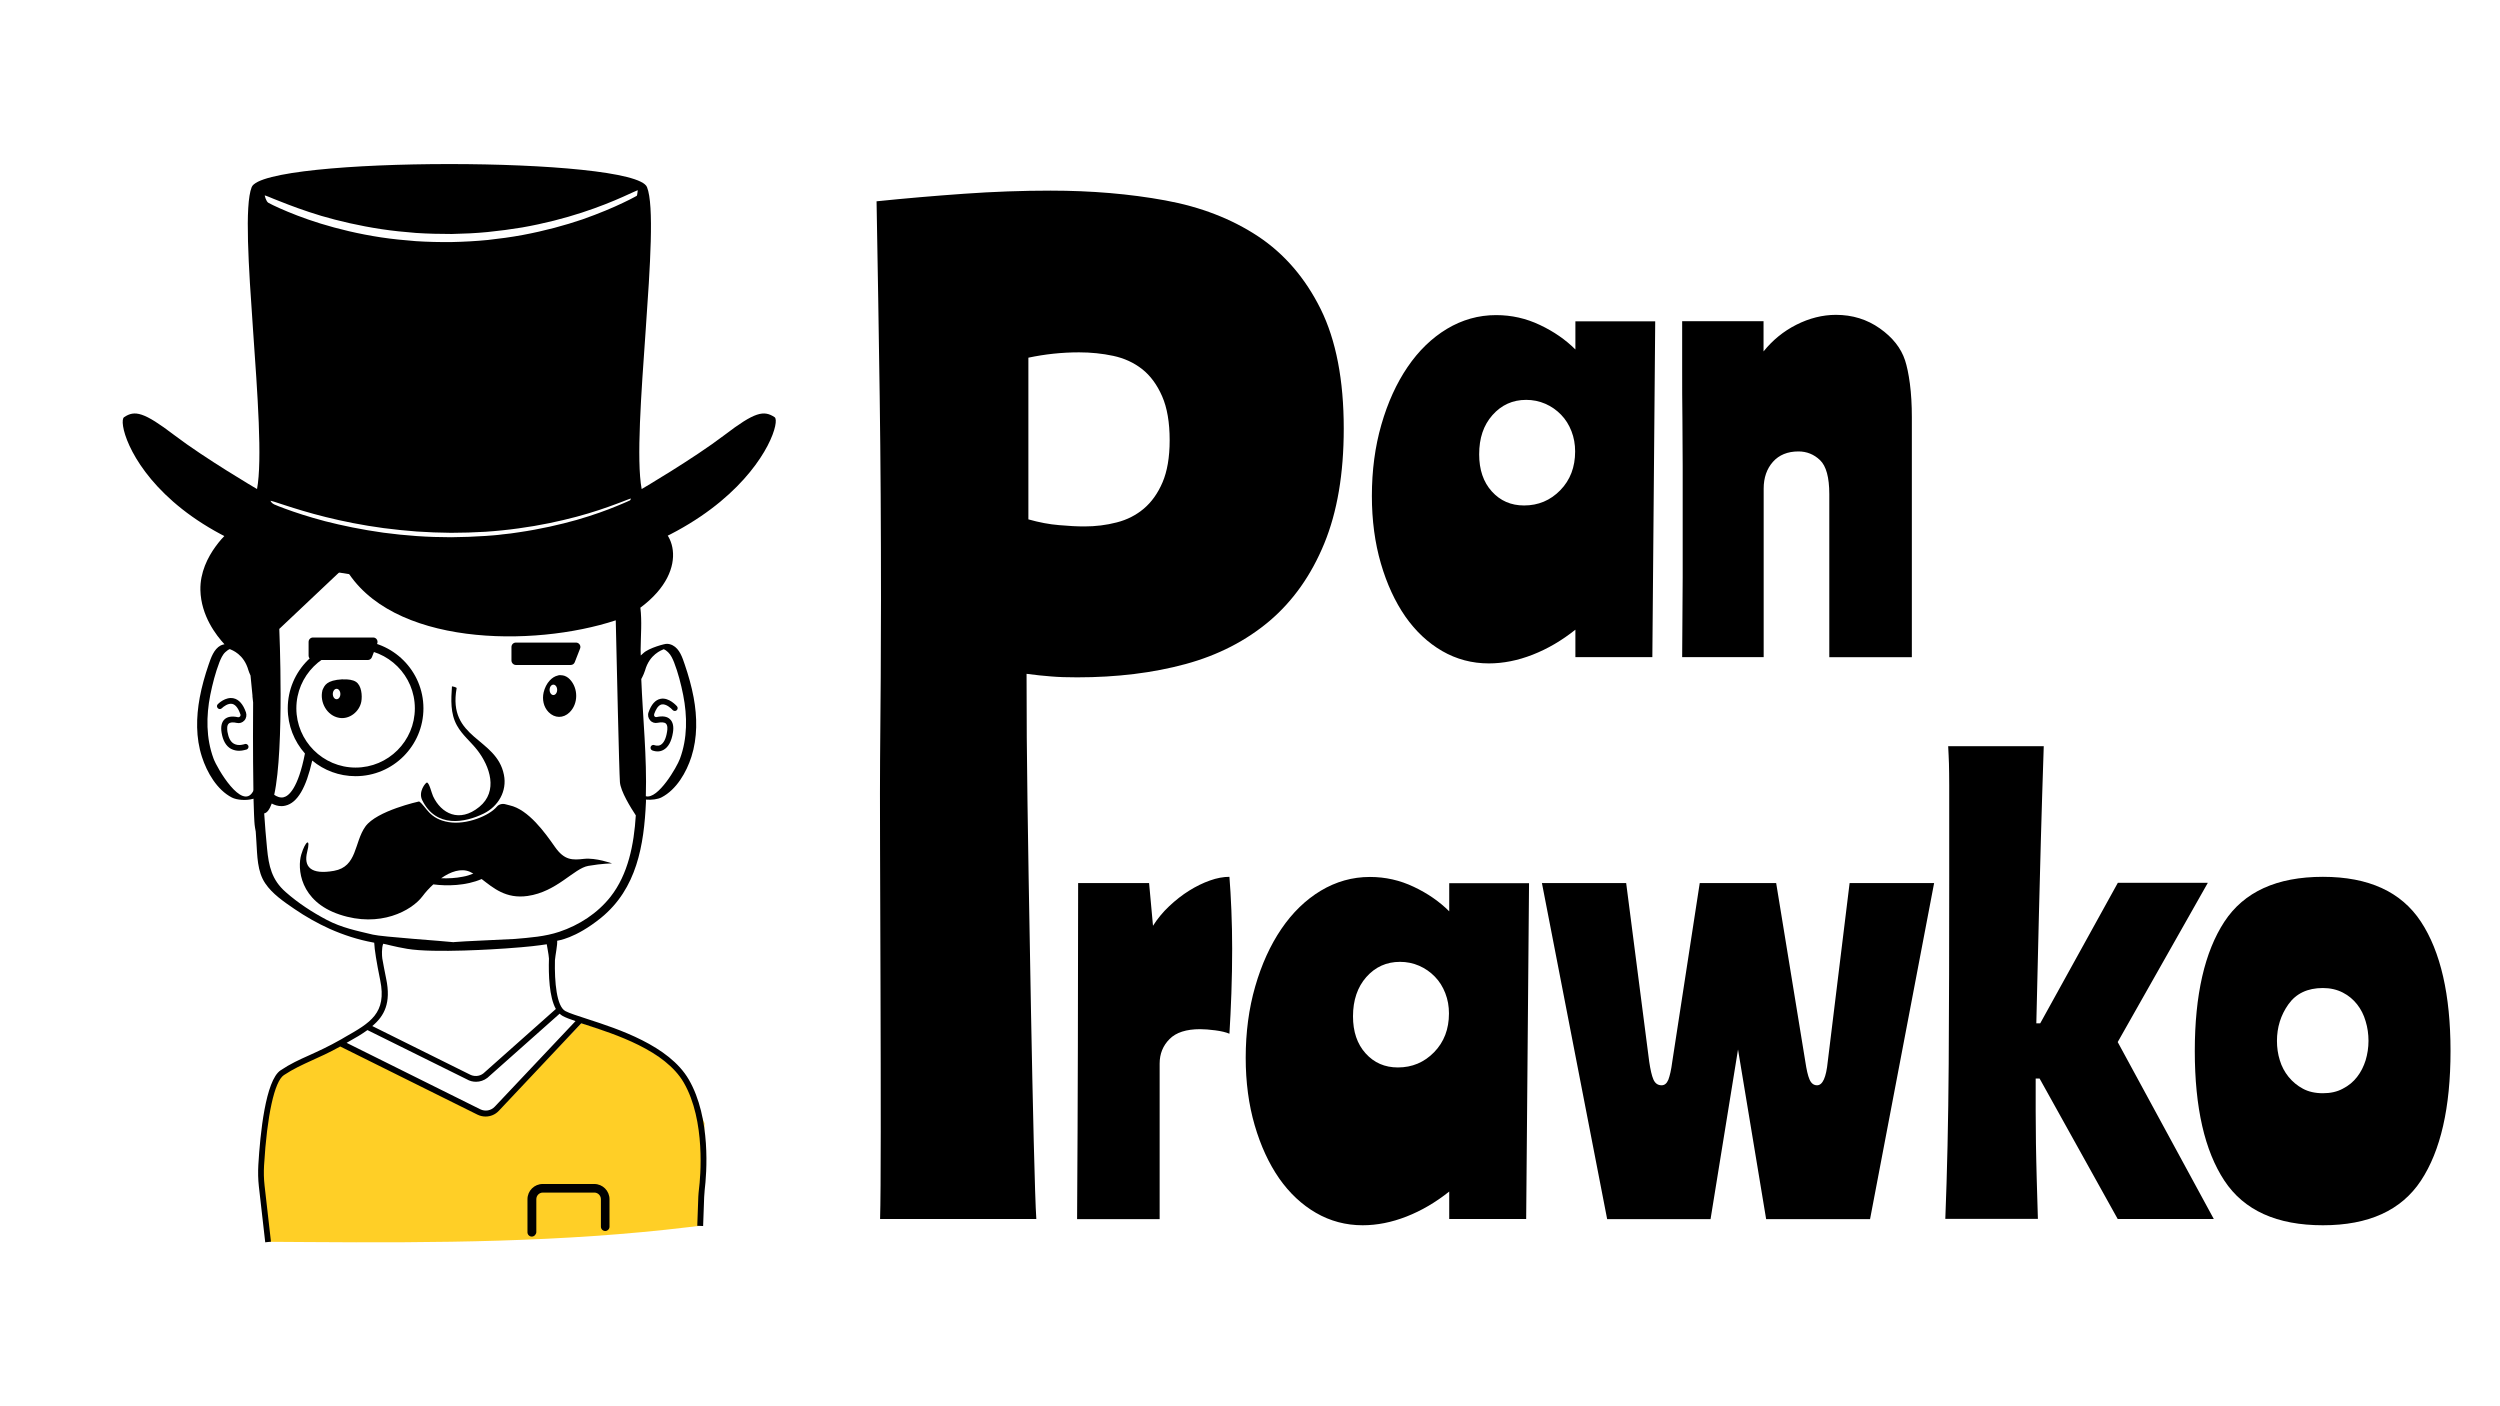
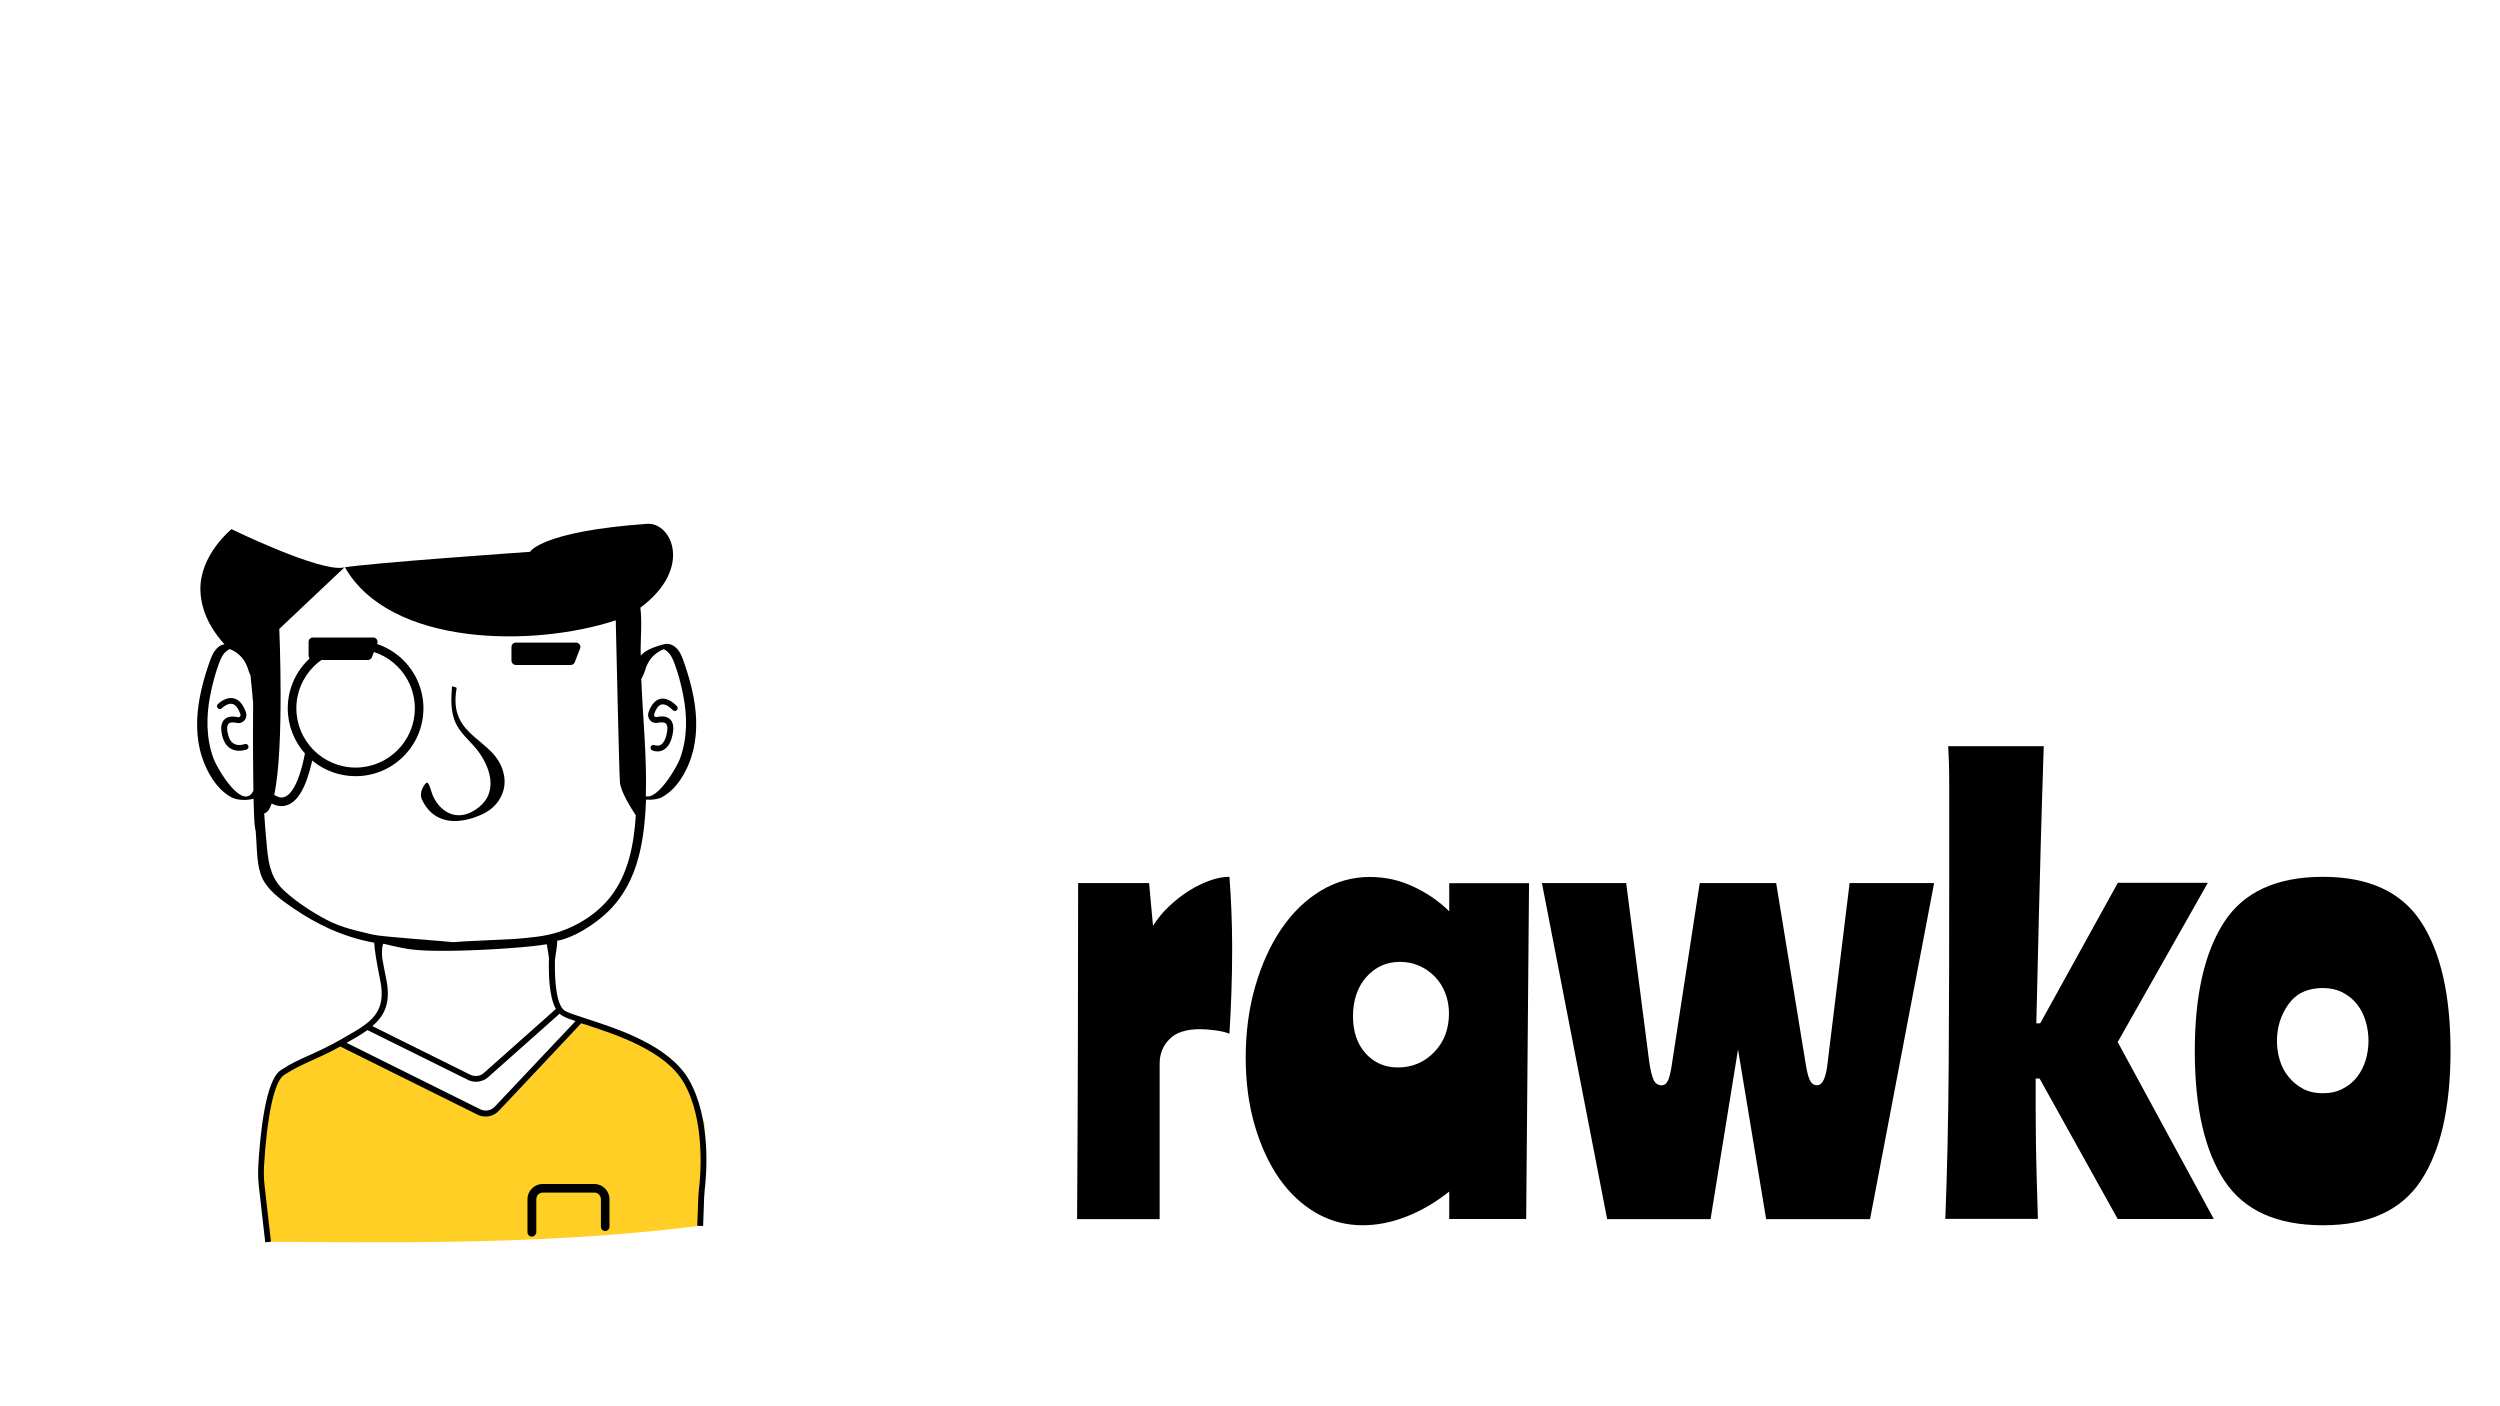
<svg xmlns="http://www.w3.org/2000/svg" version="1.1" id="Warstwa_1" x="0" y="0" viewBox="0 0 1920 1080" style="enable-background:new 0 0 1920 1080" xml:space="preserve">
  <style />
-   <path d="M675.9 936.2c1.4-43.2-.5-309.8 0-352.8.4-43 .7-83.8.7-122.5 0-55-.3-107.3-1-156.9-.7-49.6-1.5-99.4-2.4-149.4 22.3-2.3 44.7-4.2 67.2-5.8 22.5-1.6 44.7-2.4 66.5-2.4 31.4 0 60.7 2.5 88 7.5 27.3 5 51 14.2 71.3 27.6 20.2 13.4 36.3 32.1 48.1 55.9 11.8 23.9 17.7 54.5 17.7 91.8 0 34.6-5 64-15 88.3-10 24.3-24 44.1-42 59.4-18 15.2-39.5 26.3-64.5 33.1-25 6.8-52.8 10.2-83.2 10.2-7.7 0-14.4-.2-20.1-.7-5.7-.4-11.9-1.1-18.8-2 0 32.7.2 65.3.7 97.6.4 32.3 4.5 288.3 6.8 321.1h-120zm114-537.3c8.2 2.3 16 3.8 23.5 4.4 7.5.7 14 1 19.4 1 8.6 0 16.9-1 24.9-3.1 7.9-2 14.9-5.6 20.8-10.6s10.7-11.7 14.3-20.1c3.6-8.4 5.5-19.2 5.5-32.4 0-13.6-1.9-24.9-5.8-33.8-3.9-8.9-9-15.8-15.3-20.8-6.4-5-13.8-8.4-22.2-10.2-8.4-1.8-17.2-2.7-26.3-2.7-13.2 0-26.2 1.4-38.9 4.1v124.2zM1269 504.7h-59.1v-21.1c-10.4 8.3-21.3 14.7-32.8 19.2-11.5 4.5-22.7 6.7-33.7 6.7-12.9 0-24.9-3.2-35.8-9.5-10.9-6.3-20.4-15.2-28.3-26.5-7.9-11.4-14.2-25-18.8-40.8-4.6-15.8-6.9-33.1-6.9-51.8 0-19.6 2.4-37.8 7.3-54.8s11.6-31.7 20.1-44.2c8.5-12.5 18.6-22.3 30.2-29.3 11.7-7 24.2-10.6 37.8-10.6 11.8 0 23 2.5 33.7 7.6 10.6 5 19.7 11.3 27.2 18.8v-21.6h61.3l-2.2 257.9zm-133-155.8c0 11.8 3.2 21.3 9.7 28.5 6.5 7.2 14.7 10.8 24.8 10.8 10.9 0 20.2-3.9 27.8-11.7 7.6-7.8 11.4-17.7 11.4-29.8 0-5.5-.9-10.6-2.8-15.5s-4.5-9.1-8-12.7c-3.5-3.6-7.5-6.4-12.1-8.4s-9.5-3-14.7-3c-10.4 0-19 3.9-25.9 11.7s-10.2 17.7-10.2 30.1zM1354.4 246.6v23.3c6.9-8.6 15.3-15.5 25.2-20.5 9.9-5 20.1-7.6 30.4-7.6 12.7 0 23.9 3.5 33.7 10.4 9.8 6.9 16.3 15.1 19.4 24.6 1.4 4.3 2.7 10.3 3.7 17.9 1 7.6 1.5 16.2 1.5 25.7v184.3h-63.4V379.5c0-12.9-2.4-21.6-7.1-26.1-4.7-4.5-10.3-6.7-16.6-6.7-8.3 0-14.9 2.7-19.6 8-4.7 5.3-7.1 12.2-7.1 20.5v129.5h-62.6c0-9.5.1-19.5.2-30s.2-21 .2-31.5V358c0-10.9-.1-22.9-.2-35.8-.2-12.9-.2-26.2-.2-39.7v-35.8h62.5z" />
  <path d="m882.5 678.2 3 32.8c3.5-5.5 7.6-10.5 12.5-15.1s10-8.6 15.3-11.9c5.3-3.3 10.6-5.9 16-7.8 5.3-1.9 10.3-2.8 14.9-2.8.6 7.5 1.1 16 1.5 25.7.4 9.6.6 19.5.6 29.6 0 11.5-.2 22.9-.6 34.1-.4 11.2-.9 21.6-1.5 31.1-2.6-1.1-6.2-2-10.8-2.6-4.6-.6-8.5-.9-11.7-.9-10.6 0-18.5 2.5-23.5 7.6-5 5-7.6 11.3-7.6 18.8v119.5h-63.4c.3-46.6.5-90.8.6-132.7.1-41.9.2-83.6.2-125.4h54.5zM1172.1 936.2H1113v-21.1c-10.4 8.3-21.3 14.7-32.8 19.2-11.5 4.5-22.7 6.7-33.7 6.7-12.9 0-24.9-3.2-35.8-9.5-10.9-6.3-20.4-15.2-28.3-26.5-7.9-11.4-14.2-25-18.8-40.8-4.6-15.8-6.9-33.1-6.9-51.8 0-19.6 2.4-37.8 7.3-54.8s11.6-31.7 20.1-44.2c8.5-12.5 18.6-22.3 30.2-29.3 11.7-7 24.2-10.6 37.8-10.6 11.8 0 23 2.5 33.7 7.6 10.6 5 19.7 11.3 27.2 18.8v-21.6h61.3l-2.2 257.9zm-133-155.7c0 11.8 3.2 21.3 9.7 28.5 6.5 7.2 14.7 10.8 24.8 10.8 10.9 0 20.2-3.9 27.8-11.7 7.6-7.8 11.4-17.7 11.4-29.8 0-5.5-.9-10.6-2.8-15.5s-4.5-9.1-8-12.7c-3.5-3.6-7.5-6.4-12.1-8.4s-9.5-3-14.7-3c-10.4 0-19 3.9-25.9 11.7-6.7 7.6-10.2 17.7-10.2 30.1zM1485.4 678.2l-49.2 258.1h-79.8L1334.8 806l-21.1 130.3h-79.4l-50.1-258.1h64.7l17.7 137.2c.9 6 1.9 10.6 3.2 13.6s3.4 4.5 6.3 4.5c2.3 0 4-1.4 5.2-4.3 1.1-2.9 2.2-7.5 3-13.8l21.1-137.2h58.7l22.4 137.2c.9 6 1.9 10.6 3.2 13.6s3.2 4.5 5.8 4.5c4.3 0 7-6 8.2-18.1l16.8-137.2h64.9zM1695.5 678.2l-69.1 122.1 73.8 135.9h-73.8l-60-107.9h-3v24.8c0 8.2.1 16.6.2 25.2.1 8.6.4 17.7.6 27.2.3 9.5.6 19.7.9 30.6H1494c1.4-35.4 2.3-75 2.6-118.9.3-43.9.4-92 .4-144.4v-69.5c0-6.9-.1-12.5-.2-16.8-.1-4.3-.4-8.8-.6-13.4h73.4c-.9 26.5-1.6 50.3-2.2 71.4-.6 21.1-1.1 40.3-1.5 57.4-.4 17.1-.8 32.5-1.1 46.2-.3 13.7-.6 26.3-.9 37.8h3l59.6-107.9h69z" />
  <path d="M1784 673.4c35.1 0 60.2 11.5 75.3 34.5 15.1 23 22.7 56.1 22.7 99.3 0 43.4-7.6 76.6-22.7 99.5-15.1 22.9-40.2 34.3-75.3 34.3-35.4 0-60.6-11.4-75.7-34.3-15.1-22.9-22.7-56-22.7-99.5 0-43.2 7.6-76.2 22.7-99.3 15.1-23 40.3-34.5 75.7-34.5zm0 166.2c5.8 0 10.9-1.1 15.3-3.5 4.5-2.3 8.1-5.3 11-9.1 2.9-3.7 5-8 6.5-12.7 1.4-4.7 2.2-9.7 2.2-14.9 0-5.2-.7-10.2-2.2-15.1-1.4-4.9-3.6-9.2-6.5-12.9-2.9-3.7-6.5-6.8-11-9.1s-9.6-3.5-15.3-3.5c-11.8 0-20.6 4.2-26.5 12.5-5.9 8.3-8.8 17.7-8.8 28.1 0 5.2.7 10.1 2.2 14.9 1.4 4.7 3.7 9 6.7 12.7 3 3.7 6.7 6.8 11 9.1 4.2 2.3 9.4 3.5 15.4 3.5z" />
  <path d="m206.1 953.7-5.8-58.6 2.9-40 11.7-31.4 15.4-7.6 32.7-14.8 34.8 17.9 19.1 9.5 57.7 27.5 15.2-15 25.4-22.8 31.4-32.7 41.5 13.2 35.7 25.4 17.3 38.4-3.5 78.7-8.4 1c-97.1 11.7-194.8 12.2-292.5 11.5l-30.6-.2z" style="fill:#ffcf26" />
  <path d="M286.6 489.6h-46.2c-1.9 0-3.4 1.5-3.4 3.4v10.5c0 1.9 1.5 3.4 3.4 3.4h42.1c1.4 0 2.6-.9 3.1-2.1l4.1-10.5c.9-2.3-.7-4.7-3.1-4.7zM408.4 949.7c-1.8 0-3.3-1.5-3.3-3.3V921c0-6.5 5.3-11.7 11.7-11.7h39.6c6.5 0 11.7 5.3 11.7 11.7v21.1c0 1.8-1.5 3.3-3.3 3.3s-3.3-1.5-3.3-3.3V921c0-2.8-2.3-5.1-5-5.1h-39.6c-2.8 0-5 2.3-5 5.1v25.4c-.2 1.8-1.7 3.3-3.5 3.3zM183.6 576.6c-1.9 0-4.1-.4-6.2-1.5-3.8-2.1-6.2-6.3-7.2-12.3-.8-4.7 0-8.2 2.2-10.3 2.2-2.1 5.7-2.7 10.3-1.7.8.2 1.4-.3 1.6-.5.4-.5.6-1.1.3-1.8-1.1-3.2-3.1-7.2-6.2-7.9-3.2-.7-6.8 2.1-8 3.3-.9.9-2.3.9-3.1 0-.9-.9-.9-2.3 0-3.1.2-.2 5.8-5.9 12.1-4.5 4.1.9 7.3 4.5 9.5 10.8.7 2.1.3 4.5-1.2 6.2-1.5 1.7-3.7 2.4-5.8 1.9-3-.7-5.2-.5-6.3.6-1.4 1.3-1.2 4.2-.9 6.3.8 4.6 2.4 7.7 5 9.1 3.6 2 8 .3 8.1.3 1.1-.5 2.4.1 2.9 1.2.5 1.1-.1 2.4-1.2 2.9-.5 0-2.8 1-5.9 1zM505 577.1c-2.3 0-3.9-.8-4.1-.8-1.1-.5-1.6-1.8-1.1-2.9.5-1.1 1.8-1.6 2.9-1.1.1 0 2.4 1 4.6-.2 2.4-1.3 4.2-4.8 5-10.1.4-2.2.5-5-.9-6.3-1.1-1-3.3-1.2-6.3-.6-2.2.5-4.4-.2-5.8-1.9-1.5-1.7-2-4-1.2-6.2 2.1-6 5.2-9.5 9.2-10.3 6.5-1.3 12.3 5.4 12.6 5.7.8.9.7 2.3-.2 3.1-.9.8-2.3.7-3.1-.2-1.2-1.4-5.1-4.9-8.4-4.3-2.9.6-4.7 4.3-5.8 7.4-.2.6-.1 1.3.3 1.8.2.2.7.7 1.6.5 4.6-1 8.1-.5 10.3 1.7 2.2 2.1 3 5.6 2.2 10.3-1.1 6.8-3.6 11.3-7.4 13.3-1.5.8-3 1.1-4.4 1.1z" />
  <g>
    <path d="M396.2 510.7h42.1c1.4 0 2.6-.8 3.1-2.1l4.1-10.5c.9-2.2-.8-4.6-3.1-4.6h-46.2c-1.9 0-3.4 1.5-3.4 3.4v10.5c.1 1.8 1.6 3.3 3.4 3.3zM371.5 624.8c11-5.4 18.1-17.1 15.5-29.8-5.7-28.7-43.4-27.2-36.3-66.5.1-.7-3.6-1.5-3.6-1.4-.7 10.2-1.3 20.8 3.8 30 4 7.3 10.5 12.4 15.6 18.9 9.8 12.6 16.3 31.7 1.6 43.7-15.3 12.5-29.3 5.1-35.5-8.2-1.1-2.3-3-10.7-4.8-10.5-.9.1-6.7 6.9-3.6 13.4 10.7 21.9 33 17.4 47.3 10.4z" />
-     <path d="M405.2 688.1c22.5-3.2 35.6-21.2 46.6-23.1 10.9-1.9 18.3-1.9 18.3-1.9s-12.5-4.5-21.5-3.5-15.1 1.3-22.5-9.3c-7.4-10.6-20.2-28.6-34.7-31.8-1.3-.3-2.3-.6-3.1-.8-2.4-.7-5.1-.1-6.7 1.8-5.7 6.9-23.3 14.2-37 11.9-15.2-2.5-17.2-12-22.7-15.9 0 0-32.6 7.1-41.3 19.3-8.7 12.2-6.1 30.8-24.1 34-18 3.2-23.4-3.2-20.6-14.5 2.9-11.2-1.3-8.7-4.5 1.9s-1.3 36 29.5 46.2c30.8 10.3 55.2-2.9 63.6-14.1 2.3-3.1 5.1-6.2 8.3-9.1 10.4 1.4 25.2 1.1 37.1-4.1 8.9 6.8 18.6 15.4 35.3 13zm-49.7-14.8c-5.4 1.1-11 1.4-16.7 1.2 7.2-5.1 15.3-7.9 22-5 .9.4 1.8.9 2.7 1.4-2.4 1-5 1.9-8 2.4zM277.5 538.8c.8-4.6.2-12.4-4.2-15.2-2.3-1.5-6.1-2-9.5-1.8-.2-.1-.4-.1-.8-.1-12.4.7-13.7 4.8-15.2 8-.1.2-.2.3-.2.6-2.2 9 3.5 19.4 12.9 21 7.9 1.4 15.6-4.8 17-12.5zm-19-1.8c-1.6 0-2.9-1.8-2.9-4s1.3-4 2.9-4c1.6 0 2.9 1.8 2.9 4 0 2.3-1.3 4-2.9 4zM431.6 518.6h-.5c-.3-.1-.6-.1-1.1-.1-.5 0-1.1.1-1.6.3-2.3.5-4.4 1.9-6.1 3.7-2.4 2.5-4 5.9-4.8 9.3-1.2 5.3-.1 11.1 3.8 15.1 4.7 4.8 11.3 4.9 16.1.2 6.8-6.6 6.8-18.5.2-25.4-1.5-1.6-3.7-2.9-6-3.1zm-6.6 15.2c-1.6 0-2.9-1.8-2.9-4s1.3-4 2.9-4c1.6 0 2.9 1.8 2.9 4s-1.3 4-2.9 4z" />
    <path d="M529 829.1c-15.2-26.2-54.5-38.9-77.9-46.5-7.6-2.5-13.7-4.4-16.9-6.1-6.7-3.6-8.4-22.1-8-39.1.3-3.8 2-11.7 1.7-14.9.3-.2 13.7-1.4 33.8-17.7 27.4-22.4 32.9-55.7 34.4-89v-1.7c4.5.4 9.2-.3 11.9-1.7 11.5-5.9 19.2-19.3 23-31.2 4.7-14.7 4.5-30.5 1.7-45.6-1.6-8.6-4-17-6.8-25.2-1.8-5.3-3.9-12-9.3-14.8-1.6-.8-3.1-1.2-4.7-1.1-.5-.3-13.6 3-17.9 7.2-.2.2-1 .9-1.9 1.7 0-1.5-.1-3.1-.1-4.6.1-10.7 1.1-21.6-.2-32.1 40.7-30.2 24-65.7 5.2-64.4-81.6 5.8-89.9 21.5-89.9 21.5s-125.2 8.7-143.5 12.1c-18.3 3.4-85.8-29.5-85.8-29.5s-24.5 19.7-23.9 46.8c.5 19.8 12.2 34.8 18.5 41.6-1 .2-1.9.4-2.9.9-5.3 2.8-7.5 9.6-9.3 14.8-2.8 8.2-5.2 16.6-6.8 25.2-2.8 15.1-3.1 30.9 1.7 45.6 3.8 11.8 11.5 25.3 23 31.2 3.7 1.9 11 2.6 16.6.9.1 4.1.2 8.1.4 12.2.2 3.5.2 6.9.8 10.3.1.9.3 1.8.5 2.7.1 2.6.3 5.2.5 7.8.7 10.6.6 22.9 6.8 32 5.4 8.1 14.4 14.2 22.3 19.6 8.6 5.9 17.8 11.1 27.3 15.4 10.6 4.7 21.7 8.3 33.1 10.4.3.1.7.1 1 .2.2 5.2 1.8 15.1 4.6 28.8 5.2 25.4-7.7 32.7-27.1 43.7l-2.7 1.6c-10 5.7-17.8 9.2-24.6 12.3-7.8 3.5-14.5 6.5-22.1 11.6-11.6 7.7-15.7 48.9-17.1 72.7-.3 5.5-.2 11 .4 16.4l4.9 43 4.4-.5-4.9-43c-.6-5.2-.7-10.4-.4-15.6 2.3-38.6 8-64.5 15.2-69.3 7.4-4.9 13.9-7.8 21.5-11.3 6.2-2.8 13.2-5.9 21.8-10.7L366.6 856c2 1 4.1 1.5 6.3 1.5 3.8 0 7.5-1.5 10.2-4.4l63.3-67.2c1 .3 2.1.7 3.2 1 22.8 7.4 61.1 19.7 75.5 44.5 17 29.3 12.8 73.4 11.7 81.9-.2 1.8-.4 3.7-.5 5.8l-.8 22.3 4.5.2.8-22.3c.1-1.9.2-3.7.4-5.4 1.5-12.5 5-55.1-12.2-84.8zm-33.6-314.2c3.5-12.5 12.7-15.5 14.3-16.3 1.1.4 2.3 1.2 3.4 2.3 2.2 2.1 3.5 5.1 4.6 7.8 3.1 8 5.3 16.6 7 25.1 3.2 16.3 3.3 33.2-2.5 48.9-2.3 6.3-16.8 31.4-26.2 28.8.9-30-2.3-60-3.5-90 1.4-2.5 2.6-5.5 2.9-6.6zm-301.1 93c-8.4 14.9-27.6-17.9-30.3-25.3-5.8-15.7-5.7-32.6-2.5-48.9 1.7-8.4 3.9-17 7-25.1 1.1-2.7 2.4-5.8 4.6-7.8 1.2-1.1 2.3-1.9 3.4-2.3 1.7.8 10.8 3.8 14.3 16.3.2.7.8 2.3 1.6 4l1.5 15.3v.8c.1 1.4.3 2.9.5 4.6-.1 8.7 0 17.4-.1 26 0 13.3.1 26.6.3 39.9v1.3c0 .5-.2.9-.3 1.2zm92.1 109.9c-12.5-3-24-5.3-35.4-11.3-11.2-5.9-22.1-13-31.6-21.4-10.7-9.4-13-19.9-14.3-33.5-.9-9-1.6-17.9-2.2-26.9 2.3-.4 4.2-3.2 5.8-7.6 2.2 1.2 4.7 2 7.5 2 1 0 2-.1 3.1-.4 9.1-2.2 15.8-13.6 20.5-34.6 9 7.5 20.6 12 33.3 12 28.8 0 52.1-23.4 52.1-52.1s-23.4-52.1-52.1-52.1c-28.8 0-52.1 23.4-52.1 52.1 0 13.3 5 25.4 13.2 34.7-5.3 27-12.5 32.7-16.4 33.6-2.6.6-5.2-.5-7.2-1.9 7.9-36 3.9-127.4 3.9-127.4l50.3-47.5c34.6 61 144.8 61.8 208.1 40.9.7 30.1 2.6 116.3 3.2 124.2.5 7.2 8.4 19.8 12.2 25.6-1.4 22.5-5.9 45.3-19.4 62.5-10 12.7-24.1 21.8-39.3 26.9-11 3.7-22.6 4.5-34.1 5.5-4 .3-42.6 1.9-46.6 2.4-.2 0-.4.1-.6.1-6.4-.8-55.1-4.1-61.9-5.8zM227.6 544c0-25.1 20.4-45.5 45.5-45.5s45.5 20.4 45.5 45.5-20.4 45.5-45.5 45.5-45.5-20.5-45.5-45.5zm69 207.8c-1.3-6.5-2.3-11.6-3-15.7-.3-2-.6-8.1.7-11.3 2.3.3 8.3 2.2 18.4 3.9 20.8 3.5 70.2.1 75.8-.3 18.4-1.3 24.7-2.2 31.4-3.2.1 1.1 1.5 7.6 1.7 11-.4 12.6.2 29.6 5.3 38.7l-55.7 49.5c-3.1 2.4-7.3 2.6-10.8.6l-74.5-37c9.4-7.8 14.5-17.9 10.7-36.2zm83.4 98.1c-2.9 3.1-7.4 3.9-11.2 2l-102.6-51 1.2-.7c5.4-3 10.4-5.9 14.8-9.1l76.3 37.8c2.2 1.3 4.6 1.9 7.1 1.9 3 0 6.1-1 8.7-3l55.5-49.3c.7.7 1.5 1.3 2.4 1.8 2.2 1.2 5.6 2.5 9.8 3.9l-62 65.7z" />
  </g>
  <g>
-     <path d="M349.2 446h-.2.2zM594.9 320.4c-8.3-5.5-15.2-4.1-38.6 13.8-23.5 17.9-63.5 41.4-63.5 41.4-8.3-44.2 15.2-204.3 4.1-231.9-9.4-23.6-294.2-23.6-303.6 0-11 27.6 12.4 187.7 4.1 231.9 0 0-40-23.5-63.5-41.4s-30.4-19.3-38.6-13.8C87.1 325.8 121.9 446 341.2 446c219.2 0 261.8-120.2 253.7-125.6zm-111.1 63.9c-.5.2-1.2.6-2.2 1-1.9.8-4.7 2.1-8.3 3.5-7.2 3-17.6 6.8-30.4 10.5-12.8 3.6-28 7.1-44.5 9.5-2.1.3-4.1.6-6.2.9-2.1.3-4.2.5-6.3.7-1.1.1-2.1.2-3.2.4-1.1.1-2.2.2-3.2.3-2.2.2-4.3.4-6.5.5-8.7.6-17.6.9-26.5 1-8.9 0-17.8-.3-26.5-.9-8.7-.6-17.3-1.5-25.6-2.6-16.5-2.3-31.8-5.5-44.7-8.8-12.9-3.4-23.4-6.9-30.7-9.6-3.7-1.3-6.5-2.5-8.4-3.3-1.9-.8-2.9-2.7-2.9-2.8 0-.1 1.1.2 3.1.8 2 .6 4.9 1.6 8.6 2.8 7.4 2.4 17.9 5.7 30.8 8.9 12.9 3.2 28 6.3 44.5 8.5 8.2 1.1 16.7 1.9 25.4 2.6 8.7.6 17.5.9 26.3 1 8.8 0 17.7-.3 26.4-.8 2.2-.1 4.3-.3 6.5-.5 1.1-.1 2.1-.2 3.2-.3 1.1-.1 2.1-.2 3.2-.3 2.1-.2 4.2-.4 6.3-.7 2.1-.3 4.2-.5 6.2-.8 16.4-2.2 31.6-5.5 44.4-8.9 12.8-3.4 23.3-7.1 30.5-9.8 3.7-1.3 6.5-2.5 8.4-3.2 1-.4 1.7-.6 2.2-.8.5-.2.8-.3.8-.2 0-.3-.2 1.2-.7 1.4zm5.2-233.9c-.5.3-1.2.7-2.2 1.2-1.9 1-4.7 2.5-8.4 4.2-7.3 3.5-18 8.1-31.1 12.7-13.2 4.5-28.9 8.8-46 12-8.6 1.6-17.5 2.8-26.6 3.8-9.1.9-18.4 1.4-27.7 1.6-9.3.1-18.6-.1-27.7-.7-9.1-.7-18.1-1.6-26.7-2.9-17.2-2.6-33.1-6.5-46.4-10.6-13.3-4.1-24.1-8.5-31.5-11.8-3.7-1.6-6.6-3.1-8.5-4.1-1.9-1-2.9-5.6-2.9-5.7.1-.1 1.2.3 3.2 1.1s4.9 2.1 8.7 3.5c7.5 3 18.3 7.1 31.6 11.1 13.3 3.9 29 7.6 46.2 10.2 8.6 1.3 17.5 2.2 26.5 2.9 9.1.6 18.3.8 27.5.8 9.2-.2 18.5-.6 27.5-1.5s17.9-2.1 26.4-3.5c17.1-3 32.7-7.1 45.9-11.4 13.2-4.3 23.9-8.7 31.3-12 3.7-1.6 6.6-3 8.6-3.9 1-.4 1.7-.8 2.3-1 .5-.2.8-.3.8-.3-.1-.1-.3 4-.8 4.3z" />
-   </g>
+     </g>
</svg>